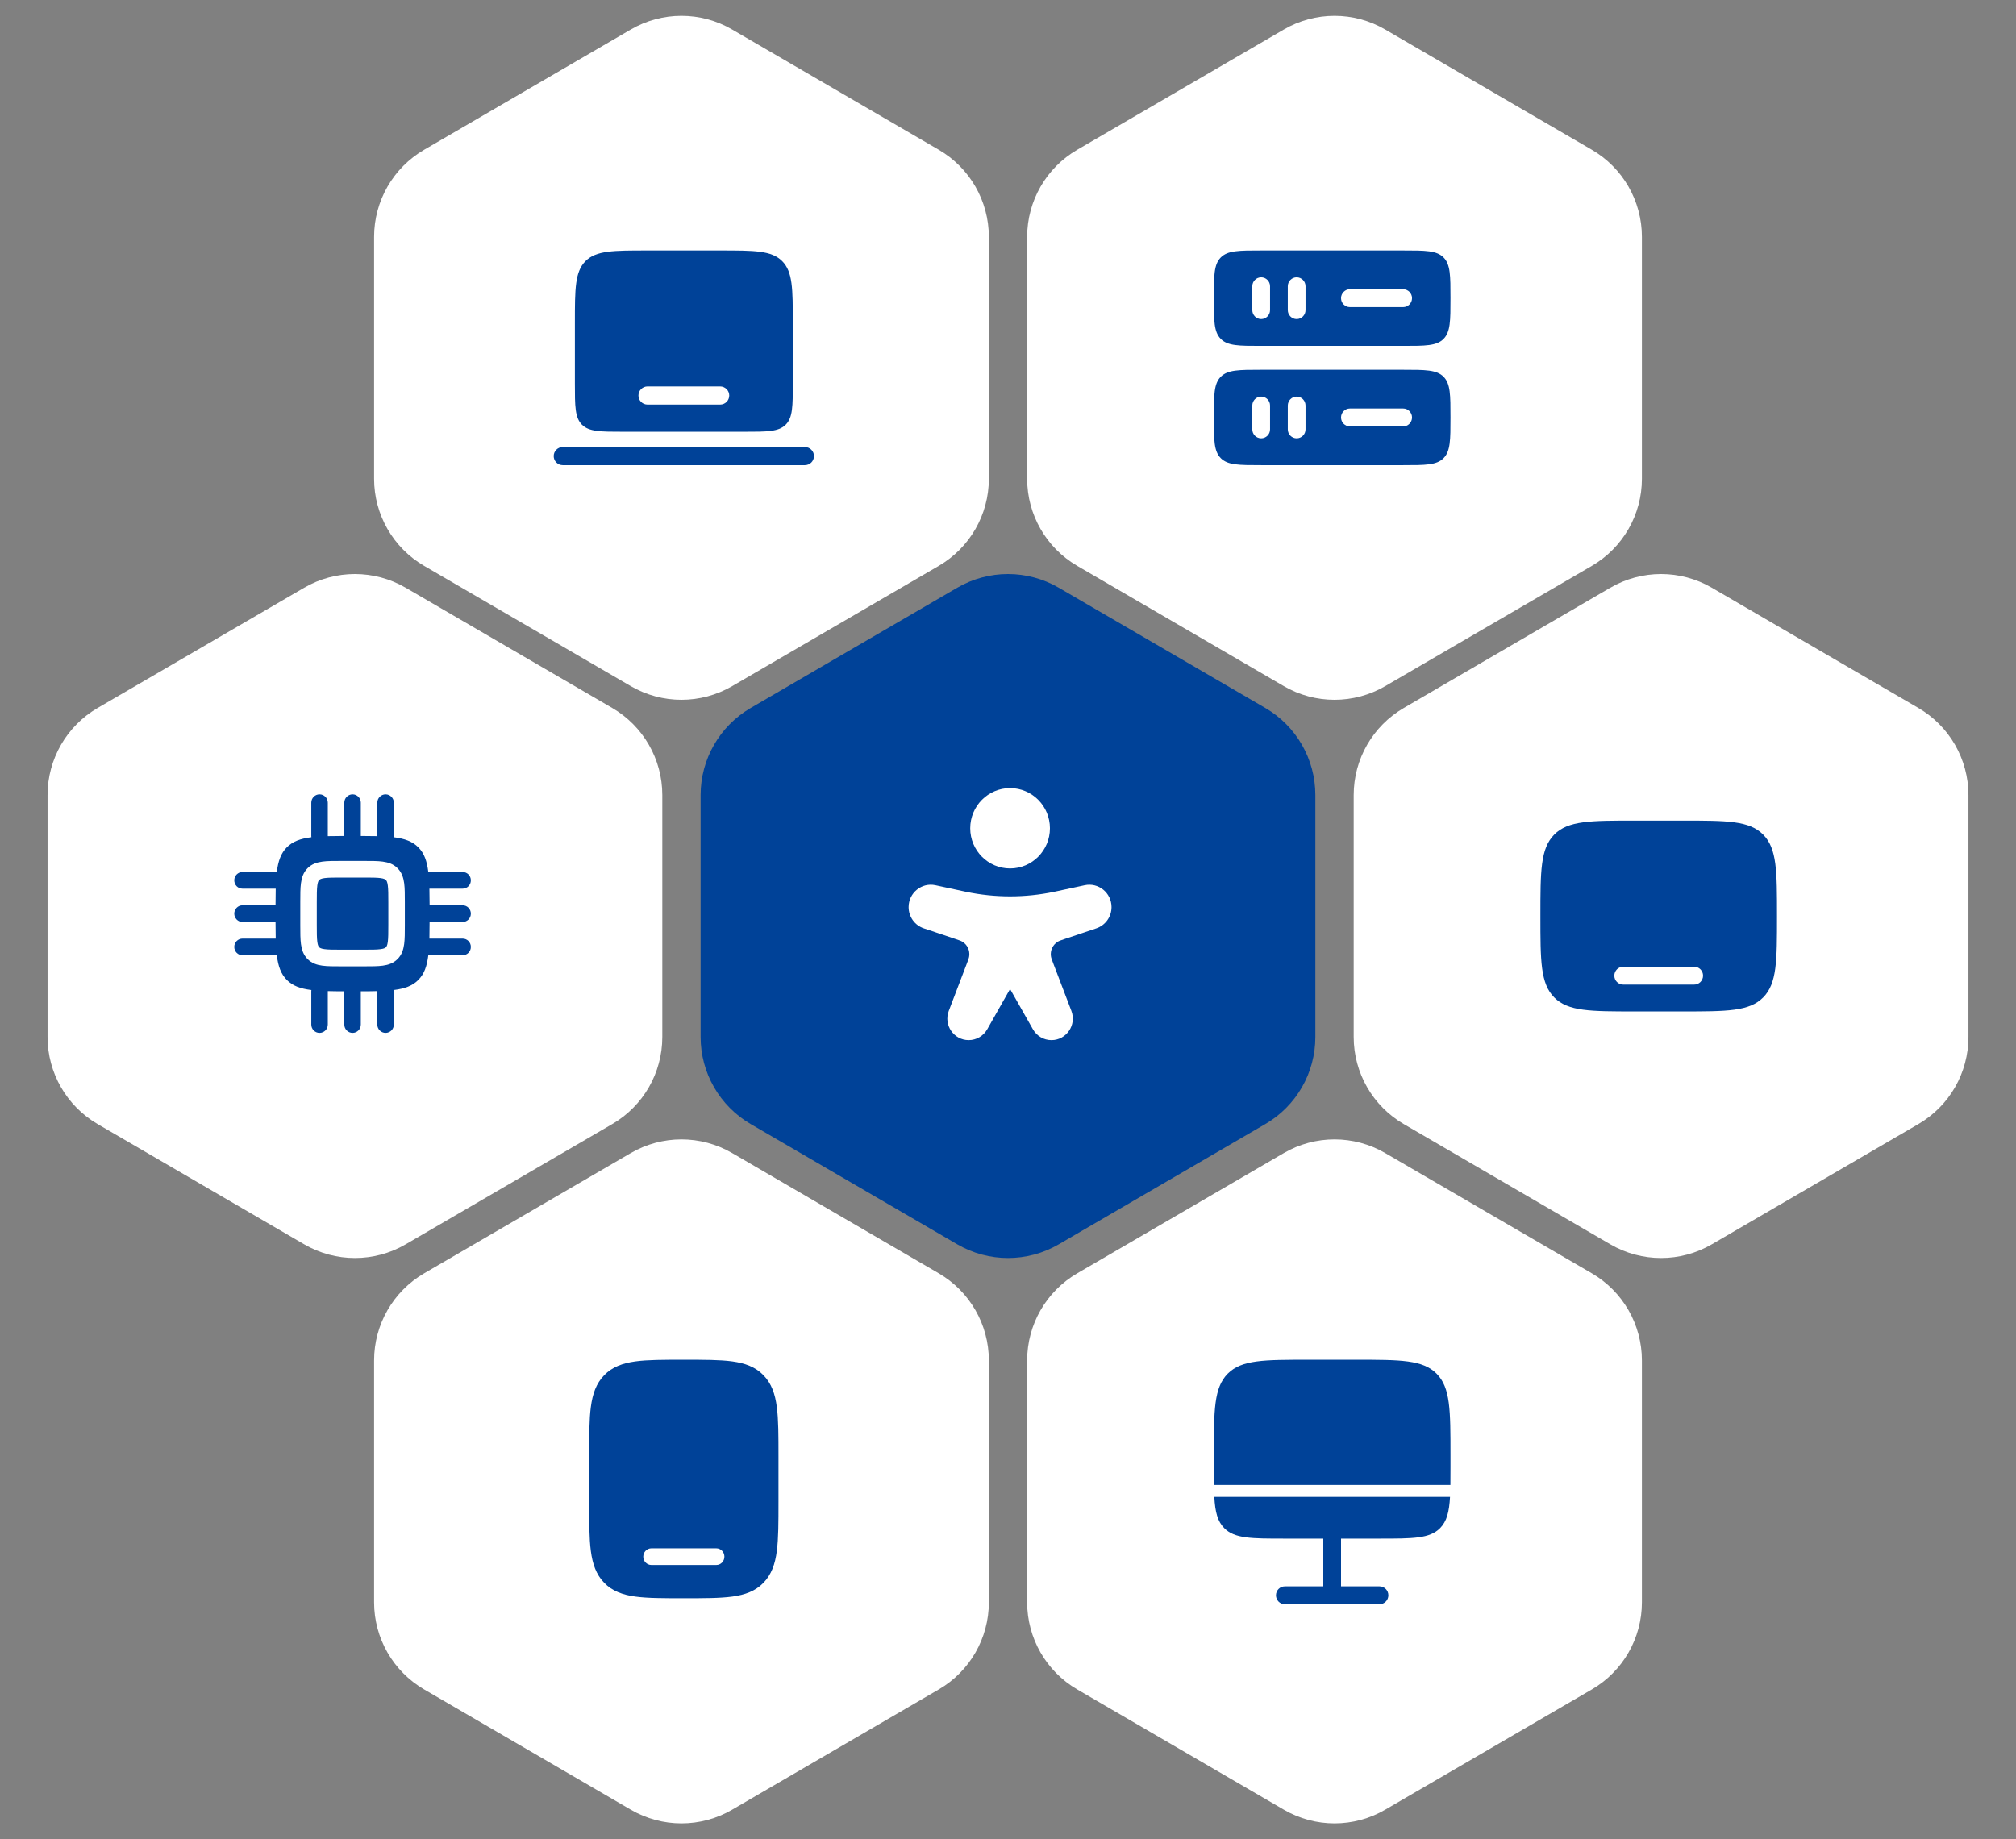
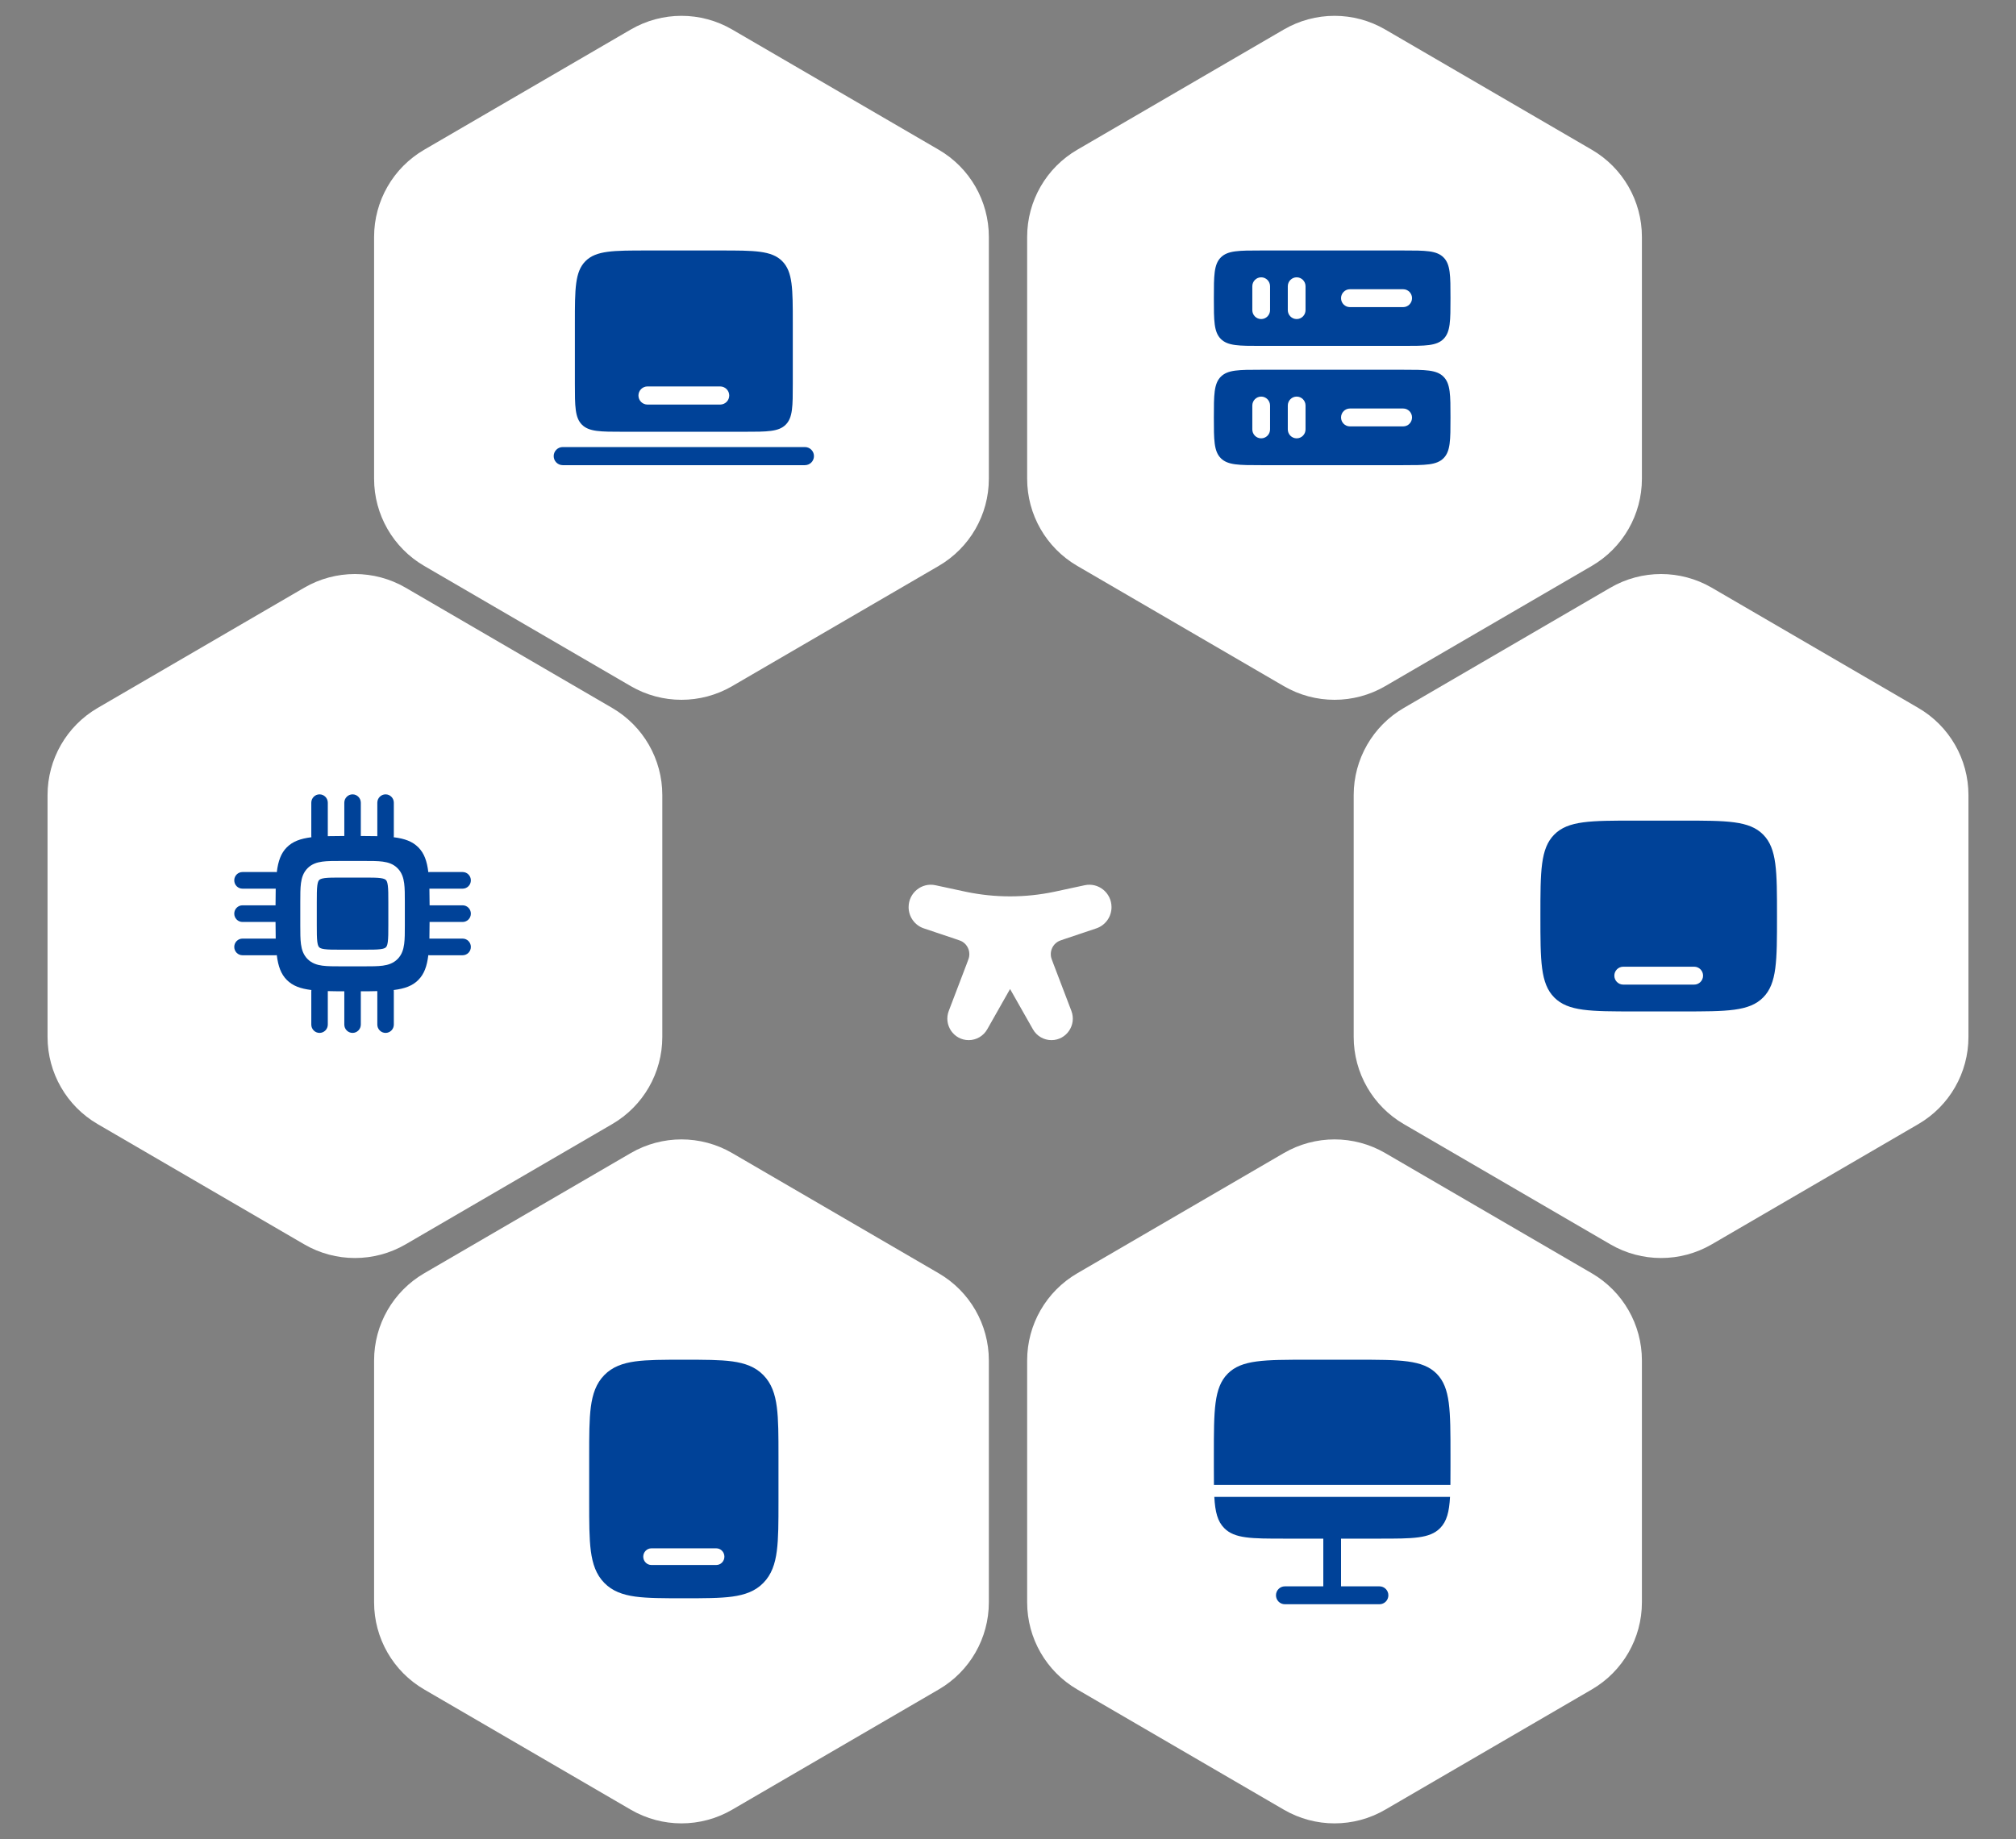
<svg xmlns="http://www.w3.org/2000/svg" width="80" height="73" viewBox="0 0 80 73" fill="none">
  <rect x="0" y="0" width="80" height="73" fill="#808080" stroke="none" />
-   <path d="M37.987 23.327C39.231 22.603 40.769 22.603 42.013 23.327L50.21 28.1C51.441 28.816 52.197 30.133 52.197 31.557V41.159C52.197 42.583 51.441 43.9 50.21 44.616L42.013 49.389C40.769 50.113 39.231 50.113 37.987 49.389L29.79 44.616C28.559 43.9 27.802 42.583 27.802 41.159V31.557C27.802 30.133 28.559 28.816 29.79 28.1L37.987 23.327Z" fill="#004298" />
  <path d="M50.945 1.172C52.189 0.447 53.726 0.447 54.97 1.172L63.168 5.944C64.398 6.66 65.155 7.977 65.155 9.401V19.004C65.155 20.428 64.398 21.744 63.168 22.461L54.97 27.233C53.726 27.957 52.189 27.957 50.945 27.233L42.748 22.461C41.517 21.744 40.76 20.428 40.76 19.004V9.401C40.76 7.977 41.517 6.66 42.748 5.944L50.945 1.172Z" fill="white" />
  <path d="M50.945 45.767C52.189 45.043 53.726 45.043 54.97 45.767L63.168 50.539C64.398 51.256 65.155 52.572 65.155 53.996V63.599C65.155 65.023 64.398 66.34 63.168 67.056L54.97 71.828C53.726 72.553 52.189 72.553 50.945 71.828L42.748 67.056C41.517 66.34 40.76 65.023 40.76 63.599V53.996C40.76 52.572 41.517 51.256 42.748 50.539L50.945 45.767Z" fill="white" />
  <path d="M63.903 23.327C65.147 22.603 66.684 22.603 67.928 23.327L76.126 28.1C77.356 28.816 78.113 30.133 78.113 31.557V41.159C78.113 42.583 77.356 43.9 76.126 44.616L67.928 49.389C66.684 50.113 65.147 50.113 63.903 49.389L55.705 44.616C54.475 43.9 53.718 42.583 53.718 41.159V31.557C53.718 30.133 54.475 28.816 55.706 28.1L63.903 23.327Z" fill="white" />
  <path d="M25.03 1.172C26.274 0.447 27.811 0.447 29.055 1.172L37.252 5.944C38.483 6.66 39.24 7.977 39.24 9.401V19.004C39.24 20.428 38.483 21.744 37.252 22.461L29.055 27.233C27.811 27.957 26.274 27.957 25.03 27.233L16.832 22.461C15.602 21.744 14.845 20.428 14.845 19.004V9.401C14.845 7.977 15.602 6.66 16.832 5.944L25.03 1.172Z" fill="white" />
  <path d="M25.03 45.767C26.274 45.043 27.811 45.043 29.055 45.767L37.252 50.539C38.483 51.256 39.24 52.572 39.24 53.996V63.599C39.24 65.023 38.483 66.34 37.252 67.056L29.055 71.828C27.811 72.553 26.274 72.553 25.03 71.828L16.832 67.056C15.602 66.34 14.845 65.023 14.845 63.599V53.996C14.845 52.572 15.602 51.256 16.832 50.539L25.03 45.767Z" fill="white" />
  <path d="M12.072 23.327C13.316 22.603 14.853 22.603 16.097 23.327L24.295 28.1C25.525 28.816 26.282 30.133 26.282 31.557V41.159C26.282 42.583 25.525 43.9 24.295 44.616L16.097 49.389C14.853 50.113 13.316 50.113 12.072 49.389L3.874 44.616C2.644 43.9 1.887 42.583 1.887 41.159V31.557C1.887 30.133 2.644 28.816 3.874 28.1L12.072 23.327Z" fill="white" />
  <path fill-rule="evenodd" clip-rule="evenodd" d="M21.972 18.103C21.972 17.905 22.133 17.744 22.332 17.744H31.94C32.139 17.744 32.3 17.905 32.3 18.103C32.3 18.302 32.139 18.463 31.94 18.463H22.332C22.133 18.463 21.972 18.302 21.972 18.103Z" fill="#004298" />
  <path fill-rule="evenodd" clip-rule="evenodd" d="M23.235 10.363C22.813 10.785 22.813 11.463 22.813 12.82V15.219C22.813 16.123 22.813 16.576 23.094 16.857C23.375 17.137 23.828 17.137 24.734 17.137H29.538C30.444 17.137 30.897 17.137 31.178 16.857C31.46 16.576 31.46 16.123 31.46 15.219V12.82C31.46 11.463 31.46 10.785 31.038 10.363C30.616 9.942 29.936 9.942 28.577 9.942H25.695C24.336 9.942 23.657 9.942 23.235 10.363ZM25.335 15.698C25.335 15.5 25.496 15.338 25.695 15.338H28.577C28.776 15.338 28.938 15.5 28.938 15.698C28.938 15.897 28.776 16.058 28.577 16.058H25.695C25.496 16.058 25.335 15.897 25.335 15.698Z" fill="#004298" />
  <path d="M12.667 34.929C12.692 34.904 12.737 34.873 12.879 34.853C13.03 34.833 13.236 34.832 13.554 34.832H14.427C14.745 34.832 14.951 34.833 15.102 34.853C15.245 34.873 15.289 34.904 15.314 34.929C15.339 34.954 15.37 34.999 15.389 35.142C15.409 35.295 15.41 35.502 15.41 35.823V36.704C15.41 37.024 15.409 37.232 15.389 37.385C15.37 37.528 15.339 37.573 15.314 37.598C15.289 37.623 15.245 37.654 15.102 37.673C14.951 37.694 14.745 37.694 14.427 37.694H13.554C13.236 37.694 13.03 37.694 12.879 37.673C12.737 37.654 12.692 37.623 12.667 37.598C12.642 37.573 12.611 37.528 12.592 37.385C12.572 37.232 12.571 37.024 12.571 36.704V35.823C12.571 35.502 12.572 35.295 12.592 35.142C12.611 34.999 12.642 34.954 12.667 34.929Z" fill="#004298" />
  <path fill-rule="evenodd" clip-rule="evenodd" d="M13.991 31.529C14.171 31.529 14.318 31.677 14.318 31.86V33.181C14.558 33.181 14.775 33.183 14.973 33.188L14.973 33.181V31.86C14.973 31.677 15.12 31.529 15.301 31.529C15.482 31.529 15.628 31.677 15.628 31.86V33.181C15.628 33.198 15.627 33.215 15.624 33.231C16.064 33.286 16.369 33.399 16.6 33.632C16.832 33.865 16.943 34.173 16.997 34.616C17.014 34.613 17.031 34.612 17.048 34.612H18.358C18.539 34.612 18.685 34.76 18.685 34.942C18.685 35.125 18.539 35.272 18.358 35.272H17.048L17.04 35.272C17.045 35.472 17.047 35.691 17.048 35.933H18.358C18.539 35.933 18.685 36.081 18.685 36.263C18.685 36.446 18.539 36.594 18.358 36.594L17.047 36.594C17.047 36.835 17.045 37.055 17.04 37.254L17.048 37.254H18.358C18.539 37.254 18.685 37.402 18.685 37.584C18.685 37.767 18.539 37.915 18.358 37.915H17.048C17.031 37.915 17.014 37.913 16.997 37.911C16.943 38.354 16.832 38.661 16.6 38.895C16.369 39.128 16.064 39.241 15.624 39.295C15.627 39.312 15.628 39.329 15.628 39.346V40.667C15.628 40.849 15.482 40.997 15.301 40.997C15.12 40.997 14.973 40.849 14.973 40.667V39.346L14.973 39.338C14.775 39.344 14.558 39.346 14.318 39.346V40.667C14.318 40.849 14.171 40.997 13.991 40.997C13.81 40.997 13.663 40.849 13.663 40.667L13.663 39.346C13.423 39.345 13.206 39.344 13.008 39.338L13.008 39.346V40.667C13.008 40.849 12.861 40.997 12.68 40.997C12.499 40.997 12.353 40.849 12.353 40.667V39.346C12.353 39.329 12.354 39.312 12.357 39.295C11.917 39.241 11.613 39.128 11.381 38.895C11.15 38.661 11.038 38.354 10.984 37.911C10.967 37.913 10.951 37.915 10.934 37.915H9.623C9.442 37.915 9.296 37.767 9.296 37.584C9.296 37.402 9.442 37.254 9.623 37.254H10.934L10.941 37.254C10.936 37.055 10.934 36.835 10.934 36.594H9.623C9.442 36.594 9.296 36.446 9.296 36.263C9.296 36.081 9.442 35.933 9.623 35.933L10.934 35.933C10.934 35.691 10.936 35.472 10.941 35.272L10.934 35.272H9.623C9.442 35.272 9.296 35.125 9.296 34.942C9.296 34.76 9.442 34.612 9.623 34.612H10.934C10.951 34.612 10.967 34.613 10.984 34.616C11.038 34.173 11.15 33.865 11.381 33.632C11.613 33.399 11.917 33.286 12.357 33.231C12.354 33.215 12.353 33.198 12.353 33.181V31.86C12.353 31.677 12.499 31.529 12.68 31.529C12.861 31.529 13.008 31.677 13.008 31.86V33.181L13.008 33.188C13.206 33.183 13.423 33.181 13.663 33.181V31.86C13.663 31.677 13.81 31.529 13.991 31.529ZM13.532 34.172C13.242 34.172 12.992 34.171 12.791 34.199C12.577 34.228 12.371 34.293 12.204 34.462C12.037 34.63 11.972 34.838 11.943 35.054C11.916 35.256 11.916 35.508 11.916 35.801V36.725C11.916 37.018 11.916 37.27 11.943 37.472C11.972 37.689 12.037 37.897 12.204 38.065C12.371 38.233 12.577 38.299 12.791 38.328C12.992 38.355 13.242 38.355 13.532 38.355H14.449C14.739 38.355 14.989 38.355 15.19 38.328C15.405 38.299 15.61 38.233 15.777 38.065C15.944 37.897 16.009 37.689 16.038 37.472C16.065 37.27 16.065 37.018 16.065 36.725V35.801C16.065 35.508 16.065 35.256 16.038 35.054C16.009 34.838 15.944 34.63 15.777 34.462C15.61 34.293 15.405 34.228 15.19 34.199C14.989 34.171 14.739 34.172 14.449 34.172H13.532Z" fill="#004298" />
  <path d="M50.986 61.07C49.658 61.07 48.994 61.07 48.582 60.654C48.314 60.385 48.22 60.009 48.187 59.413H57.541C57.508 60.009 57.413 60.385 57.146 60.654C56.734 61.07 56.07 61.07 54.742 61.07H53.216V62.964H54.742C54.936 62.964 55.094 63.123 55.094 63.319C55.094 63.515 54.936 63.674 54.742 63.674H50.986C50.791 63.674 50.634 63.515 50.634 63.319C50.634 63.123 50.791 62.964 50.986 62.964H52.512V61.07H50.986Z" fill="#004298" />
  <path d="M51.925 53.969H53.803C55.573 53.969 56.459 53.969 57.009 54.523C57.559 55.078 57.559 55.971 57.559 57.756V58.23C57.559 58.491 57.559 58.726 57.556 58.94H48.172C48.169 58.726 48.169 58.491 48.169 58.23V57.756C48.169 55.971 48.169 55.078 48.719 54.523C49.269 53.969 50.154 53.969 51.925 53.969Z" fill="#004298" />
  <path fill-rule="evenodd" clip-rule="evenodd" d="M48.444 10.219C48.169 10.496 48.169 10.943 48.169 11.835C48.169 12.728 48.169 13.174 48.444 13.452C48.719 13.729 49.162 13.729 50.047 13.729H55.681C56.566 13.729 57.009 13.729 57.284 13.452C57.559 13.174 57.559 12.728 57.559 11.835C57.559 10.943 57.559 10.496 57.284 10.219C57.009 9.942 56.566 9.942 55.681 9.942H50.047C49.162 9.942 48.719 9.942 48.444 10.219ZM51.455 12.664C51.261 12.664 51.103 12.505 51.103 12.309V11.362C51.103 11.166 51.261 11.007 51.455 11.007C51.65 11.007 51.807 11.166 51.807 11.362V12.309C51.807 12.505 51.65 12.664 51.455 12.664ZM53.568 11.48C53.374 11.48 53.216 11.639 53.216 11.835C53.216 12.031 53.374 12.19 53.568 12.19H55.681C55.875 12.19 56.033 12.031 56.033 11.835C56.033 11.639 55.875 11.48 55.681 11.48H53.568ZM50.047 12.664C49.852 12.664 49.695 12.505 49.695 12.309L49.695 11.362C49.695 11.166 49.852 11.007 50.047 11.007C50.241 11.007 50.399 11.166 50.399 11.362V12.309C50.399 12.505 50.241 12.664 50.047 12.664Z" fill="#004298" />
  <path fill-rule="evenodd" clip-rule="evenodd" d="M48.444 14.953C48.169 15.23 48.169 15.677 48.169 16.569C48.169 17.462 48.169 17.908 48.444 18.186C48.719 18.463 49.162 18.463 50.047 18.463H55.681C56.566 18.463 57.009 18.463 57.284 18.186C57.559 17.908 57.559 17.462 57.559 16.569C57.559 15.677 57.559 15.23 57.284 14.953C57.009 14.676 56.566 14.676 55.681 14.676H50.047C49.162 14.676 48.719 14.676 48.444 14.953ZM53.216 16.569C53.216 16.373 53.374 16.214 53.568 16.214H55.681C55.875 16.214 56.033 16.373 56.033 16.569C56.033 16.765 55.875 16.924 55.681 16.924H53.568C53.374 16.924 53.216 16.765 53.216 16.569ZM49.695 17.043C49.695 17.239 49.852 17.398 50.047 17.398C50.241 17.398 50.399 17.239 50.399 17.043V16.096C50.399 15.9 50.241 15.741 50.047 15.741C49.852 15.741 49.695 15.9 49.695 16.096L49.695 17.043ZM51.455 17.398C51.261 17.398 51.103 17.239 51.103 17.043V16.096C51.103 15.9 51.261 15.741 51.455 15.741C51.65 15.741 51.807 15.9 51.807 16.096V17.043C51.807 17.239 51.65 17.398 51.455 17.398Z" fill="#004298" />
  <path fill-rule="evenodd" clip-rule="evenodd" d="M27.16 53.969H27.112C26.323 53.969 25.698 53.969 25.209 54.036C24.706 54.106 24.299 54.252 23.977 54.582C23.656 54.911 23.514 55.329 23.446 55.845C23.38 56.347 23.38 56.988 23.38 57.797V59.609C23.38 60.418 23.38 61.059 23.446 61.561C23.514 62.077 23.656 62.495 23.977 62.824C24.299 63.154 24.706 63.3 25.209 63.37C25.698 63.437 26.323 63.437 27.112 63.437H27.16C27.949 63.437 28.574 63.437 29.063 63.37C29.566 63.3 29.974 63.154 30.295 62.824C30.616 62.495 30.759 62.077 30.826 61.561C30.892 61.059 30.892 60.418 30.892 59.609V57.797C30.892 56.988 30.892 56.347 30.826 55.845C30.759 55.329 30.616 54.911 30.295 54.582C29.974 54.252 29.566 54.106 29.063 54.036C28.574 53.969 27.949 53.969 27.16 53.969ZM25.526 61.786C25.526 61.603 25.671 61.455 25.849 61.455H28.424C28.602 61.455 28.746 61.603 28.746 61.786C28.746 61.968 28.602 62.116 28.424 62.116H25.849C25.671 62.116 25.526 61.968 25.526 61.786Z" fill="#004298" />
  <path fill-rule="evenodd" clip-rule="evenodd" d="M61.677 39.591C62.227 40.145 63.112 40.145 64.883 40.145L66.761 40.145C68.531 40.145 69.416 40.145 69.966 39.591C70.516 39.036 70.516 38.143 70.516 36.358C70.516 34.573 70.516 33.68 69.966 33.125C69.416 32.571 68.531 32.571 66.761 32.571H64.883C63.112 32.571 62.227 32.571 61.677 33.125C61.127 33.68 61.127 34.573 61.127 36.358C61.127 38.143 61.127 39.036 61.677 39.591ZM64.413 38.37C64.219 38.37 64.061 38.529 64.061 38.725C64.061 38.921 64.219 39.08 64.413 39.08H67.23C67.424 39.08 67.582 38.921 67.582 38.725C67.582 38.529 67.424 38.37 67.23 38.37H64.413Z" fill="#004298" />
-   <path fill-rule="evenodd" clip-rule="evenodd" d="M38.501 32.875C38.501 31.995 39.209 31.281 40.082 31.281C40.956 31.281 41.664 31.995 41.664 32.875C41.664 33.756 40.956 34.47 40.082 34.47C39.209 34.47 38.501 33.756 38.501 32.875Z" fill="white" />
  <path d="M37.91 37.268L36.659 36.848C36.299 36.727 36.056 36.387 36.056 36.005C36.056 35.439 36.574 35.017 37.122 35.136L38.214 35.371C38.274 35.385 38.305 35.391 38.335 35.397C39.487 35.638 40.677 35.638 41.83 35.397C41.86 35.391 41.89 35.385 41.951 35.371L43.042 35.136C43.591 35.017 44.108 35.439 44.108 36.005C44.108 36.387 43.865 36.727 43.505 36.848L42.254 37.268C42.103 37.319 42.028 37.344 41.971 37.38C41.777 37.5 41.672 37.724 41.703 37.952C41.712 38.019 41.741 38.093 41.798 38.243L42.515 40.123C42.728 40.683 42.319 41.284 41.724 41.284C41.42 41.284 41.139 41.12 40.989 40.854L40.082 39.255L39.176 40.854C39.025 41.12 38.744 41.284 38.44 41.284C37.846 41.284 37.436 40.683 37.65 40.123L38.367 38.243C38.424 38.093 38.452 38.019 38.461 37.952C38.492 37.724 38.387 37.5 38.194 37.38C38.137 37.344 38.061 37.319 37.91 37.268Z" fill="white" />
</svg>